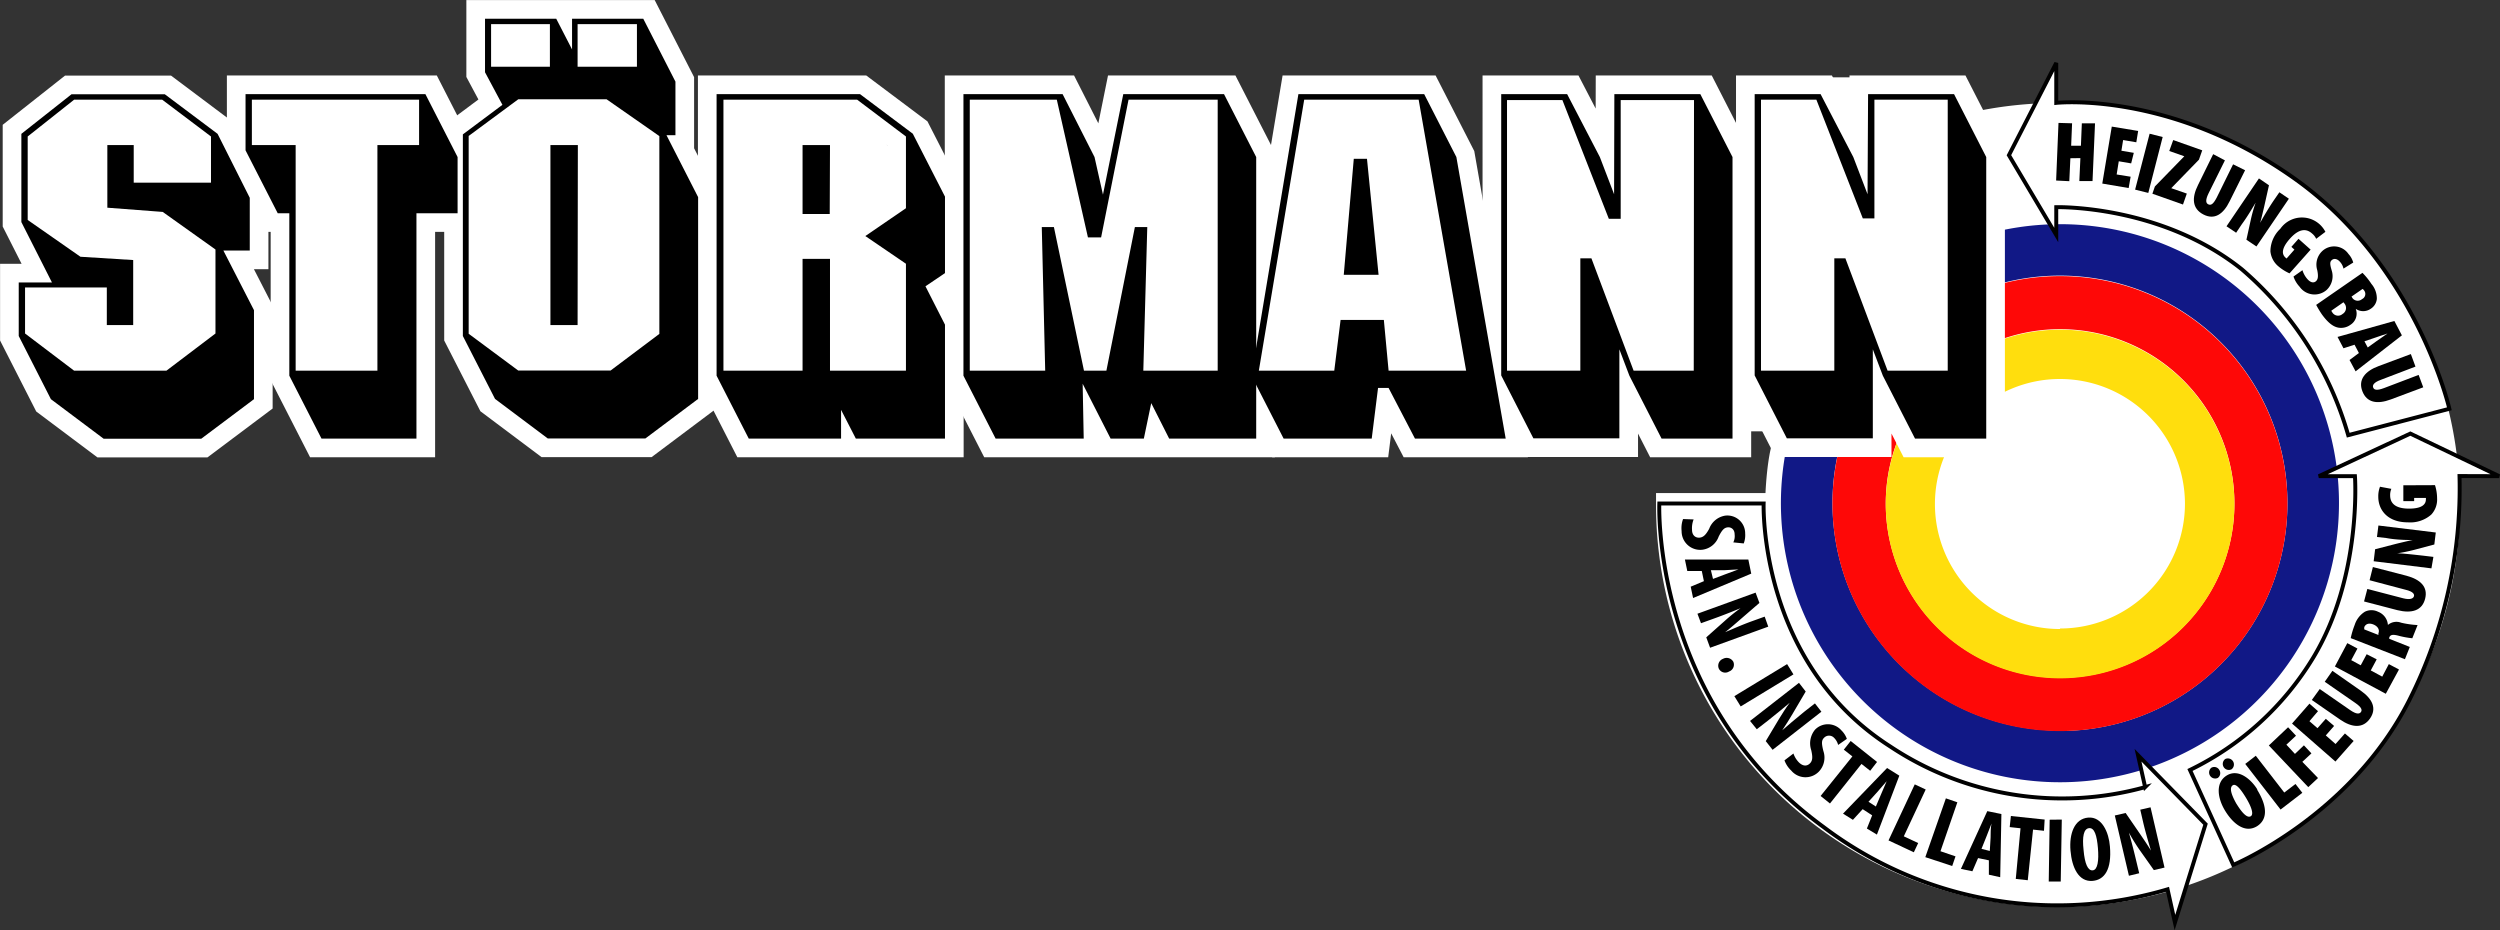
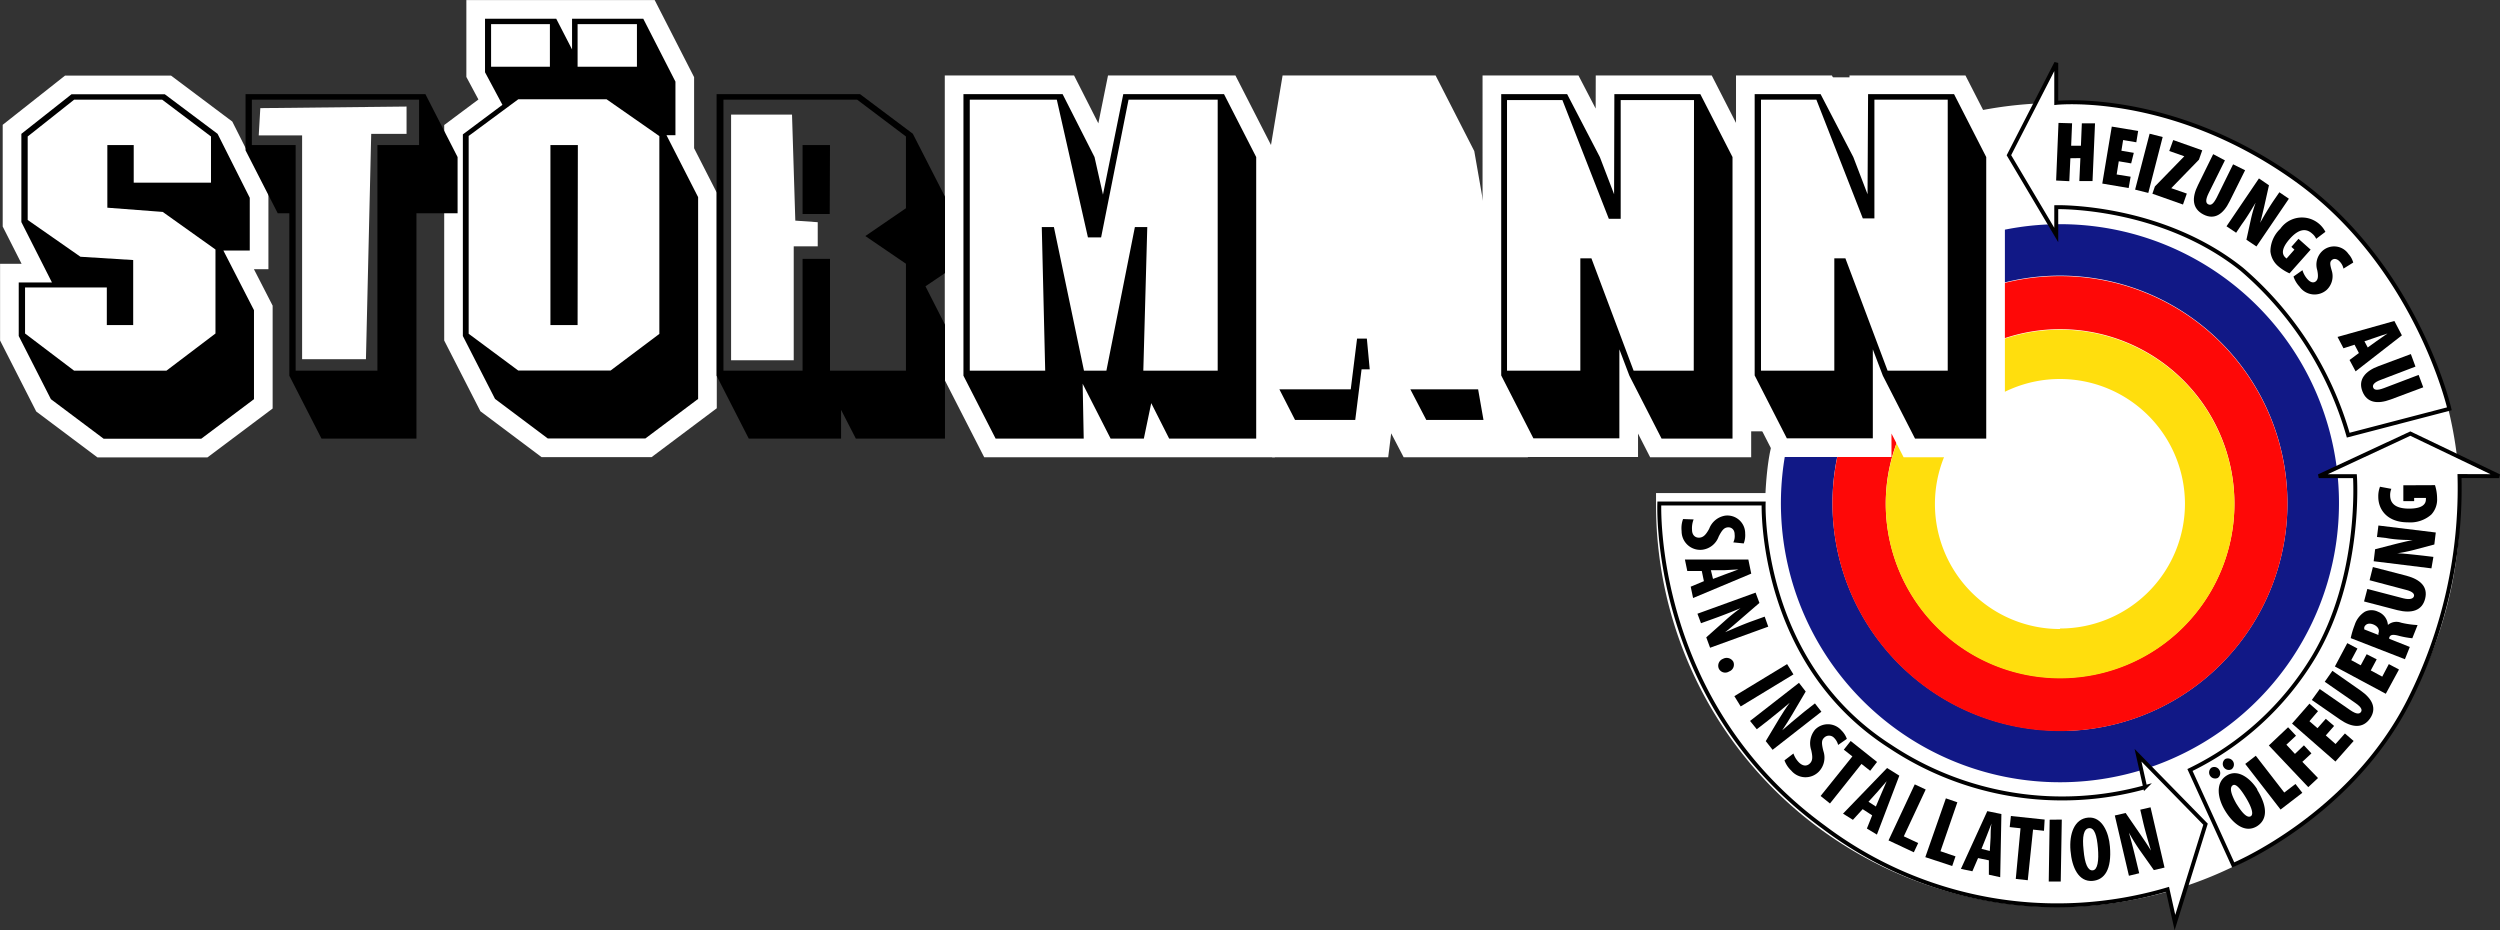
<svg xmlns="http://www.w3.org/2000/svg" viewBox="0 0 189.58 70.55">
  <rect x="0" y="0" width="189.58" height="70.55" fill="#333333" stroke="none" />
  <defs>
    <style>.cls-1,.cls-5,.cls-6{fill:#fff;}.cls-2{fill:#111886;}.cls-3{fill:#fe0807;}.cls-4{fill:#ffde0d;}.cls-5{stroke:#000;stroke-width:0.3px;}.cls-6,.cls-7{stroke:#fff;stroke-width:2.83px;}</style>
  </defs>
  <g id="Ebene_2" data-name="Ebene 2">
    <g id="Ebene_1-2" data-name="Ebene 1">
      <path class="cls-1" d="M156.07,7.81a30.49,30.49,0,0,0-30,24.87s10,.07,9,0-1.19,4.71-1.19,4.71h-8.3c0,.3,0,.6,0,.9A30.48,30.48,0,1,0,156.07,7.81Z" />
      <path class="cls-2" d="M156.22,17a21.16,21.16,0,1,0,21.15,21.15A21.15,21.15,0,0,0,156.22,17Zm0,38.4a17.25,17.25,0,1,1,17.24-17.25A17.25,17.25,0,0,1,156.22,55.43Z" />
      <path class="cls-3" d="M156.22,20.94a17.25,17.25,0,1,0,17.24,17.24A17.24,17.24,0,0,0,156.22,20.94Zm0,30.46a13.22,13.22,0,1,1,13.22-13.22A13.21,13.21,0,0,1,156.22,51.4Z" />
      <path class="cls-4" d="M156.22,25a13.22,13.22,0,1,0,13.22,13.22A13.22,13.22,0,0,0,156.22,25Zm0,22.7a9.48,9.48,0,1,1,9.47-9.48A9.47,9.47,0,0,1,156.22,47.66Z" />
      <path class="cls-5" d="M143.33,56.6c-10-6.4-9.59-18.42-9.59-18.42h-7.91s-.63,15,12.46,24.54a29.41,29.41,0,0,0,26.08,4.72l.56,2.52,2.32-7.46-5.12-5.23.54,2.42A23.53,23.53,0,0,1,143.33,56.6Z" />
      <path class="cls-5" d="M189.52,36.11l-6.74-3.23-6.94,3.23h2.74s.55,7.59-3.15,13.74a22.32,22.32,0,0,1-9.36,8.54l3.28,7.2s8.91-3.69,13.35-12.49a35.74,35.74,0,0,0,3.81-17Z" />
      <path class="cls-5" d="M173.87,13.45C183.23,20,185.74,31,185.74,31L178.07,33A26,26,0,0,0,170,20.42c-6.16-4.92-14.07-4.71-14.07-4.71v2.11l-3.59-6.05,3.59-7V7.8S164.51,6.87,173.87,13.45Z" />
      <path d="M157.13,9.35l-.07,1.7.74,0,.07-1.7,1,0-.19,4.38-1,0,.08-1.74L157,12l-.08,1.74-1-.05.18-4.37Z" />
      <path d="M161.61,12.39l-.94-.16-.16,1,1.06.17-.15.86-2-.34.72-4.32,2,.33-.14.86-1-.17-.13.81.94.16Z" />
      <path d="M164,10.39l-1.09,4.24-1-.25,1.1-4.24Z" />
      <path d="M163.41,14.14l2.23-2.29v0l-1.14-.4.3-.83,2.2.78-.25.71-2.1,2.16v0l1.18.41-.29.83-2.32-.82Z" />
      <path d="M168.72,12.16l-1.25,2.52c-.25.52-.19.74,0,.82s.36,0,.63-.52l1.24-2.52.91.45-1.17,2.35c-.49,1-1.16,1.44-2,1s-.89-1.25-.4-2.23l1.15-2.34Z" />
      <path d="M168.84,17.16l2.46-3.63.76.52-.37,1.65c-.07.29-.2.86-.3,1.2h0c.17-.31.59-1.05,1.06-1.74l.4-.58.72.49-2.46,3.62-.76-.51.34-1.55a11,11,0,0,1,.36-1.26h0c-.2.32-.58,1-1.06,1.65l-.42.63Z" />
      <path d="M173.62,20.73a3.53,3.53,0,0,1-.83-.52,1.69,1.69,0,0,1-.62-1.15,2.37,2.37,0,0,1,.75-1.71,2,2,0,0,1,3.42.23l-.7.53a1.09,1.09,0,0,0-.31-.4c-.44-.4-1-.38-1.69.4s-.58,1.2-.33,1.42a.28.28,0,0,0,.09.07l.59-.67-.23-.21.54-.61.92.82Z" />
      <path d="M174.6,20.49a1.79,1.79,0,0,0,.38.68c.25.28.49.3.65.15s.18-.4.09-.84a1.41,1.41,0,0,1,.37-1.43,1.32,1.32,0,0,1,2,.21,1.59,1.59,0,0,1,.36.65l-.74.46a1.08,1.08,0,0,0-.27-.52c-.22-.25-.46-.26-.61-.13s-.17.28,0,.83a1.43,1.43,0,0,1-.4,1.44,1.39,1.39,0,0,1-2.05-.25,2.13,2.13,0,0,1-.46-.77Z" />
-       <path d="M179.15,20.69a5.34,5.34,0,0,1,.68.84,1.7,1.7,0,0,1,.41,1.14,1,1,0,0,1-.47.75,1,1,0,0,1-1.13,0h0a1,1,0,0,1-.4,1.21,1.2,1.2,0,0,1-.89.22c-.39-.06-.79-.34-1.27-1a7.43,7.43,0,0,1-.44-.73Zm-2.36,2.87a.5.5,0,0,0,.08.14.51.51,0,0,0,.77.11.53.53,0,0,0,.17-.76l-.1-.13Zm1.53-1.07.09.14a.5.5,0,0,0,.71.05.43.43,0,0,0,.18-.62.51.51,0,0,0-.14-.15Z" />
      <path d="M178.55,26.14l-.84.27-.45-.86,4.31-1.21.57,1.09-3.51,2.73-.46-.86.71-.53Zm1,.21.68-.49.82-.57h0c-.27.08-.73.25-.95.32l-.8.27Z" />
      <path d="M183.17,27.8l-2.62,1c-.55.2-.65.41-.59.58s.24.27.82.05l2.63-1,.35.94-2.46.92c-1.05.39-1.83.24-2.16-.63s.21-1.52,1.24-1.9l2.44-.91Z" />
      <path d="M168.16,59a.46.46,0,0,1-.47-.78.44.44,0,0,1,.6.16.45.45,0,0,1-.12.62Zm3,.88c.87,1.41.72,2.31,0,2.77-.94.58-1.85-.23-2.42-1.16s-.78-2.14.13-2.69S170.75,59.16,171.18,59.87Zm-1.94-1.54a.46.46,0,0,1-.48-.78.46.46,0,0,1,.48.78Zm.38,2.62c.54.88.88,1.07,1.09.93s.08-.65-.39-1.42-.79-1.07-1-.91S169.12,60.13,169.62,61Z" />
      <path d="M170.26,57.93l.8-.62,2.16,2.79.85-.65.52.67-1.65,1.27Z" />
      <path d="M172.05,56.53l1.46-1.38.6.64-.73.68.65.7.68-.65.57.61-.69.64L175.78,59l-.74.69Z" />
      <path d="M177,55.05l-.63.72.74.65.71-.8.66.57-1.38,1.56-3.29-2.88,1.32-1.51.65.57-.65.76.61.53.63-.71Z" />
      <path d="M175.91,52.25l2.31,1.6c.48.33.7.3.81.15s.08-.35-.43-.7l-2.31-1.6.58-.83L179,52.36c.92.64,1.25,1.37.72,2.13s-1.36.7-2.26.08l-2.15-1.49Z" />
      <path d="M180.23,50l-.45.84.87.47.5-.95.77.41-1,1.84-3.86-2.07.94-1.77.77.41-.47.88.72.39.45-.84Z" />
      <path d="M178.26,48.39a6.34,6.34,0,0,1,.3-1,1.84,1.84,0,0,1,.77-1,1.12,1.12,0,0,1,1,0,1.16,1.16,0,0,1,.75,1h0a1,1,0,0,1,1-.17,7.1,7.1,0,0,0,1.25.18l-.4,1a6.65,6.65,0,0,1-1-.18c-.51-.14-.67-.08-.75.13l0,.09,1.56.62-.37.93Zm2.1-.24,0-.12c.12-.3-.08-.55-.37-.67s-.57-.09-.7.19a.74.74,0,0,0,0,.18Z" />
      <path d="M179.52,44.66l2.72.71c.56.14.76,0,.81-.14s0-.36-.64-.51L179.69,44l.25-1,2.55.66c1.08.29,1.64.86,1.41,1.75s-1,1.13-2.1.86l-2.53-.66Z" />
      <path d="M184.38,43.1,180,42.56l.11-.91,1.63-.42c.29-.07.87-.21,1.22-.28v0c-.36,0-1.21,0-2-.15l-.71-.08.11-.87,4.35.53-.11.91-1.54.41a12.64,12.64,0,0,1-1.28.26h0c.37,0,1.1.08,2,.18l.75.09Z" />
      <path d="M184.65,36.79a3.35,3.35,0,0,1,.16,1,1.67,1.67,0,0,1-.44,1.23,2.41,2.41,0,0,1-1.78.59c-1.54,0-2.24-.94-2.24-1.94a2,2,0,0,1,.13-.76l.86.16a1.21,1.21,0,0,0-.09.5c0,.59.39,1,1.43,1s1.28-.36,1.28-.7a.37.37,0,0,0,0-.11h-.89V38h-.82V36.8Z" />
      <path d="M128.43,39.39a1.8,1.8,0,0,0-.12.79c0,.43.28.62.58.59s.49-.25.72-.67a1.56,1.56,0,0,1,1.23-1,1.35,1.35,0,0,1,1.5,1.36,1.72,1.72,0,0,1-.11.75l-.79-.08a1.08,1.08,0,0,0,.1-.61c0-.39-.28-.56-.53-.53s-.41.17-.68.7a1.52,1.52,0,0,1-1.26,1,1.41,1.41,0,0,1-1.55-1.42,2,2,0,0,1,.11-.91Z" />
      <path d="M129.05,43.3l-1.1,0-.18-.87,4.81,0,.22,1.07-4.41,1.85-.18-.86,1-.42Zm.85.6.93-.35,1-.37v0l-1.09.06-1,0Z" />
      <path d="M128.72,46.54l4.41-1.6.29.78L131.94,47c-.3.26-.78.68-1.12.94h0c.46-.19,1.2-.53,2-.82l1-.36.27.76-4.41,1.6-.29-.79,1.44-1.28a13.11,13.11,0,0,1,1.16-.93h0c-.44.18-1.11.46-2,.78l-1,.36Z" />
      <path d="M130.34,50.7a.56.56,0,0,1,.32-.74.58.58,0,0,1,.78.22.55.55,0,0,1-.32.74.54.54,0,0,1-.78-.22Z" />
      <path d="M136,51.14l-4,2.43-.48-.78,4-2.43Z" />
      <path d="M132.71,54.67l3.71-2.89.51.66-1,1.7c-.2.34-.54.89-.78,1.24h0c.37-.32,1-.87,1.66-1.4l.82-.64.49.63-3.7,2.89-.52-.66,1-1.67c.22-.36.55-.89.82-1.24h0c-.37.31-.92.78-1.66,1.36l-.84.65Z" />
      <path d="M136,57.14a1.78,1.78,0,0,0,.42.68c.31.3.61.29.83.07s.21-.51.1-1a1.63,1.63,0,0,1,.29-1.56,1.36,1.36,0,0,1,2,.06,1.67,1.67,0,0,1,.41.64l-.66.46a1.17,1.17,0,0,0-.31-.54.52.52,0,0,0-.76,0c-.19.19-.2.4-.05,1a1.54,1.54,0,0,1-.34,1.56,1.41,1.41,0,0,1-2.1-.08,2,2,0,0,1-.51-.77Z" />
      <path d="M140.47,57.36l-.65-.51.52-.66,2,1.59-.52.67-.66-.52-2.39,3-.71-.57Z" />
      <path d="M141.25,61.36l-.74.81-.75-.47,3.34-3.46.93.58-1.7,4.47-.76-.46.4-1Zm1-.2.39-.92c.11-.27.3-.69.43-1h0l-.71.82-.67.74Z" />
      <path d="M145.2,59.48l.83.39-1.66,3.55,1.09.51-.33.7-1.92-.9Z" />
      <path d="M147.56,60.54l.87.3-1.28,3.71,1.14.39-.25.73L146,65Z" />
      <path d="M150,65.07l-.43,1-.87-.18,2-4.38,1.07.22-.09,4.79-.86-.19,0-1.09Zm.89-.54.06-1c0-.29,0-.76.07-1.08h0c-.12.29-.29.76-.39,1l-.37.92Z" />
      <path d="M153.22,62.81l-.82-.09.09-.84,2.56.27L155,63l-.83-.09-.4,3.84-.91-.1Z" />
      <path d="M156.35,62.15l-.08,4.7-.91,0,.07-4.69Z" />
      <path d="M160,64.19c.15,1.76-.42,2.53-1.31,2.61-1.06.09-1.57-1-1.68-2.29s.3-2.42,1.34-2.51S159.92,63.12,160,64.19Zm-2,.26c.09,1.06.33,1.59.7,1.55s.47-.74.39-1.69-.26-1.55-.67-1.51S157.89,63.44,158,64.45Z" />
      <path d="M161.44,66.41l-1.07-4.57.82-.19,1.12,1.63c.22.32.58.85.8,1.22h0c-.14-.48-.38-1.26-.58-2.1l-.23-1,.78-.18,1.06,4.57-.81.19-1.11-1.57a14.88,14.88,0,0,1-.78-1.27h0c.13.46.32,1.15.54,2.08l.24,1Z" />
      <polygon class="cls-6" points="123.72 8.38 127.68 8.38 127.92 27.2 124.39 27.2 121.36 18.93 119.03 18.93 119.03 27.45 114.89 27.2 114.89 8.2 117.32 8.2 121.46 17.09 123.53 17.09 123.72 8.38" />
      <polygon class="cls-6" points="99.17 8.2 106.97 8.2 106.97 8.81 110.13 27.08 106.23 27.08 105.26 23.43 100.88 23.43 100.39 27.32 96.13 27.32 99.17 8.2" />
      <polyline class="cls-6" points="91.5 8.2 91.5 27.2 87.35 27.2 87.35 16.48 85.04 17.23 83.33 26.47 81.02 19.28 80.41 16.36 78.22 16.36 78.22 27.08 74.2 27.08 74.2 8.2 79.44 8.2 81.26 15.39 81.75 18.31 83.78 18.31 86.14 8.32 89.55 8.32 90.77 8.32" />
    </g>
    <g id="Ebene_3" data-name="Ebene 3">
      <polygon class="cls-6" points="147.65 11.71 147.65 28.21 143.09 28.21 139.88 19.54 139.04 28.21 133.49 28.21 133.49 7.28 137.69 7.28 147.65 7.28 147.65 11.71" />
      <path class="cls-7" d="M18.94,19h-2l2.32,4.52v6.75l-4,3H7.86l-4-3L1.42,25.48V21.42H3.94L1.62,16.84V10.15l3.8-3H12.5l4,3L18.94,15ZM12.3,7.56H5.62L2.1,10.35v6.33l4,2.79,4,.25v4.93h-2V21.8H1.9v3.49l3.72,2.82h7l3.72-2.82V18.92l-4-2.85-4.2-.32V11h2v2.85H16V10.35Z" />
-       <path class="cls-7" d="M34.7,16.17H31.58V33.26h-7.2l-2.44-4.77V16.17h-.88L18.62,11.4V7.14H32.26l2.44,4.77ZM19.1,7.56V11h3.32V28.11h6.2V11h3.16V7.56Z" />
      <path class="cls-7" d="M36.78,5.48V1.42h5.4l1.2,2.33V1.42h5.4l2.44,4.77v4.06h-.68l2.4,4.7v15.3l-4,3h-7.4l-4-3-2.44-4.77V10.19l3-2.24ZM46,7.53H39.3l-3.76,2.78v15l3.76,2.79h7L50,25.32v-15Zm-8.76-5.7V5.06H41.7V1.83Zm6.56,22.82H41.74V11h2.08Zm0-22.82V5.06H48.3V1.83Z" />
-       <path class="cls-7" d="M71.66,20.71l-1.48,1,1.48,2.91v8.64H64.9l-1.12-2.18v2.18h-7l-2.44-4.77V7.14H65.22l4,3,2.44,4.77ZM65,7.56H54.86V28.11h6V19.63h2.08v8.48H68.7V20L65.62,17.9l3.08-2.11V10.35Zm-2.08,8.67H60.86V11h2.08Z" />
      <path class="cls-7" d="M85.18,7.14h7.64l2.44,4.77V33.26h-6.6L87.3,30.57l-.56,2.69H84.22L82.1,29.1l.08,4.16H75.5l-2.44-4.77V7.14h7.52L83,11.91l.64,2.85Zm.4.42L83.5,18h-1L80.14,7.56h-6.6V28.11h5.72L79,17.22h.92l2.28,10.89H83.9l2.16-10.89H87L86.7,28.11h5.64V7.56Z" />
      <path class="cls-7" d="M114.18,33.26H107.3l-2-3.84h-.8l-.48,3.84H97.34L94.9,28.49,98.46,7.14H108l2.44,4.77ZM98.9,7.56,95.46,28.11h5.72l.48-3.85h3.28l.36,3.85h5.88l-3.6-20.55Zm3,13.28.76-8.8h1l.88,8.8Z" />
      <path class="cls-7" d="M122.42,7.14h6.52l2.44,4.77V33.26H126l-2.44-4.77-.76-2v6.75h-6.52l-2.44-4.77V7.14h5l2.48,4.77,1.08,2.82Zm.48.42v9H122l-3.52-9h-4.2V28.11h5.56V19.59h.84l3.2,8.52h4.56V7.56Z" />
      <path class="cls-7" d="M141.66,7.14h6.52l2.44,4.77V33.26h-5.4l-2.44-4.77-.76-2v6.75H135.5l-2.44-4.77V7.14h5l2.48,4.77,1.08,2.82Zm.48.42v9h-.88l-3.52-9h-4.2V28.11h5.56V19.59h.84l3.2,8.52h4.56V7.56Z" />
    </g>
    <g id="Ebene_3_Kopie" data-name="Ebene 3 Kopie">
      <polygon class="cls-1" points="147.65 11.71 147.65 28.21 143.09 28.21 139.88 19.54 139.04 28.21 133.49 28.21 133.49 7.28 137.69 7.28 147.65 7.28 147.65 11.71" />
      <path d="M18.94,19h-2l2.32,4.52v6.75l-4,3H7.86l-4-3L1.42,25.48V21.42H3.94L1.62,16.84V10.15l3.8-3H12.5l4,3L18.94,15ZM12.3,7.56H5.62L2.1,10.35v6.33l4,2.79,4,.25v4.93h-2V21.8H1.9v3.49l3.72,2.82h7l3.72-2.82V18.92l-4-2.85-4.2-.32V11h2v2.85H16V10.35Z" />
      <path d="M34.7,16.17H31.58V33.26h-7.2l-2.44-4.77V16.17h-.88L18.62,11.4V7.14H32.26l2.44,4.77ZM19.1,7.56V11h3.32V28.11h6.2V11h3.16V7.56Z" />
      <path d="M36.78,5.48V1.42h5.4l1.2,2.33V1.42h5.4l2.44,4.77v4.06h-.68l2.4,4.7v15.3l-4,3h-7.4l-4-3-2.44-4.77V10.19l3-2.24ZM46,7.53H39.3l-3.76,2.78v15l3.76,2.79h7L50,25.32v-15Zm-8.76-5.7V5.06H41.7V1.83Zm6.56,22.82H41.74V11h2.08Zm0-22.82V5.06H48.3V1.83Z" />
      <path d="M71.66,20.71l-1.48,1,1.48,2.91v8.64H64.9l-1.12-2.18v2.18h-7l-2.44-4.77V7.14H65.22l4,3,2.44,4.77ZM65,7.56H54.86V28.11h6V19.63h2.08v8.48H68.7V20L65.62,17.9l3.08-2.11V10.35Zm-2.08,8.67H60.86V11h2.08Z" />
      <path d="M85.18,7.14h7.64l2.44,4.77V33.26h-6.6L87.3,30.57l-.56,2.69H84.22L82.1,29.1l.08,4.16H75.5l-2.44-4.77V7.14h7.52L83,11.91l.64,2.85Zm.4.42L83.5,18h-1L80.14,7.56h-6.6V28.11h5.72L79,17.22h.92l2.28,10.89H83.9l2.16-10.89H87L86.7,28.11h5.64V7.56Z" />
-       <path d="M114.18,33.26H107.3l-2-3.84h-.8l-.48,3.84H97.34L94.9,28.49,98.46,7.14H108l2.44,4.77ZM98.9,7.56,95.46,28.11h5.72l.48-3.85h3.28l.36,3.85h5.88l-3.6-20.55Zm3,13.28.76-8.8h1l.88,8.8Z" />
      <path d="M122.42,7.14h6.52l2.44,4.77V33.26H126l-2.44-4.77-.76-2v6.75h-6.52l-2.44-4.77V7.14h5l2.48,4.77,1.08,2.82Zm1.48,21h4.56m0-20.55H122.9v9H122l-3.52-9h-4.2V28.11h5.56V19.59h.84l3.2,8.52h4.56" />
      <path d="M141.66,7.14h6.52l2.44,4.77V33.26h-5.4l-2.44-4.77-.76-2v6.75H135.5l-2.44-4.77V7.14h5l2.48,4.77,1.08,2.82Zm.48.42v9h-.88l-3.52-9h-4.2V28.11h5.56V19.59h.84l3.2,8.52h4.56V7.56Z" />
    </g>
    <g id="Ebene_5" data-name="Ebene 5">
-       <polygon class="cls-1" points="55.56 8.2 64.57 8.32 67.56 11.3 67.56 15.39 64.97 17.97 67.86 20.38 67.86 27.2 63.72 27.2 63.56 19 61.16 18.68 61.16 16.85 63.55 16.85 63.55 10.15 60.31 10.15 55.56 10.15 55.56 8.2" />
      <polygon class="cls-1" points="60.19 27.32 55.44 27.32 55.44 8.69 60.06 8.69 60.31 16.73 62.01 16.85 62.01 18.68 60.19 18.68 60.19 27.32" />
      <rect class="cls-1" x="38.01" y="2.47" width="3.17" height="1.95" />
      <rect class="cls-1" x="44.71" y="2.6" width="2.8" height="1.83" />
      <polygon class="cls-1" points="36.06 10.88 39.6 8.32 41.18 8.32 41.18 10.27 41.06 27.45 39.23 27.45 36.19 24.89 36.06 10.88" />
      <polyline class="cls-1" points="45.69 8.32 40.33 8.32 40.33 10.39 44.41 10.39 44.41 25.38 39.84 25.38 39.84 27.45 45.66 27.47 49.22 25.01 49.22 10.98" />
      <polygon class="cls-1" points="19.74 8.2 30.83 8.08 30.83 10.15 28.15 10.15 27.75 27.24 22.91 27.24 22.91 10.27 19.62 10.27 19.74 8.2" />
      <polyline class="cls-1" points="5.67 8.39 11.98 8.39 15.55 10.89 15.55 13.14 10.92 13.14 10.92 10.45 7.36 10.45 7.36 16.39 11.86 16.83 15.49 19.27 15.49 24.96 12.24 27.4 6.04 27.4 2.67 25.03 2.67 22.52 7.36 22.46 7.48 25.34 10.86 25.34 10.86 19.15 6.48 18.71 2.93 16.24 2.93 10.76 5.26 8.42" />
    </g>
  </g>
</svg>